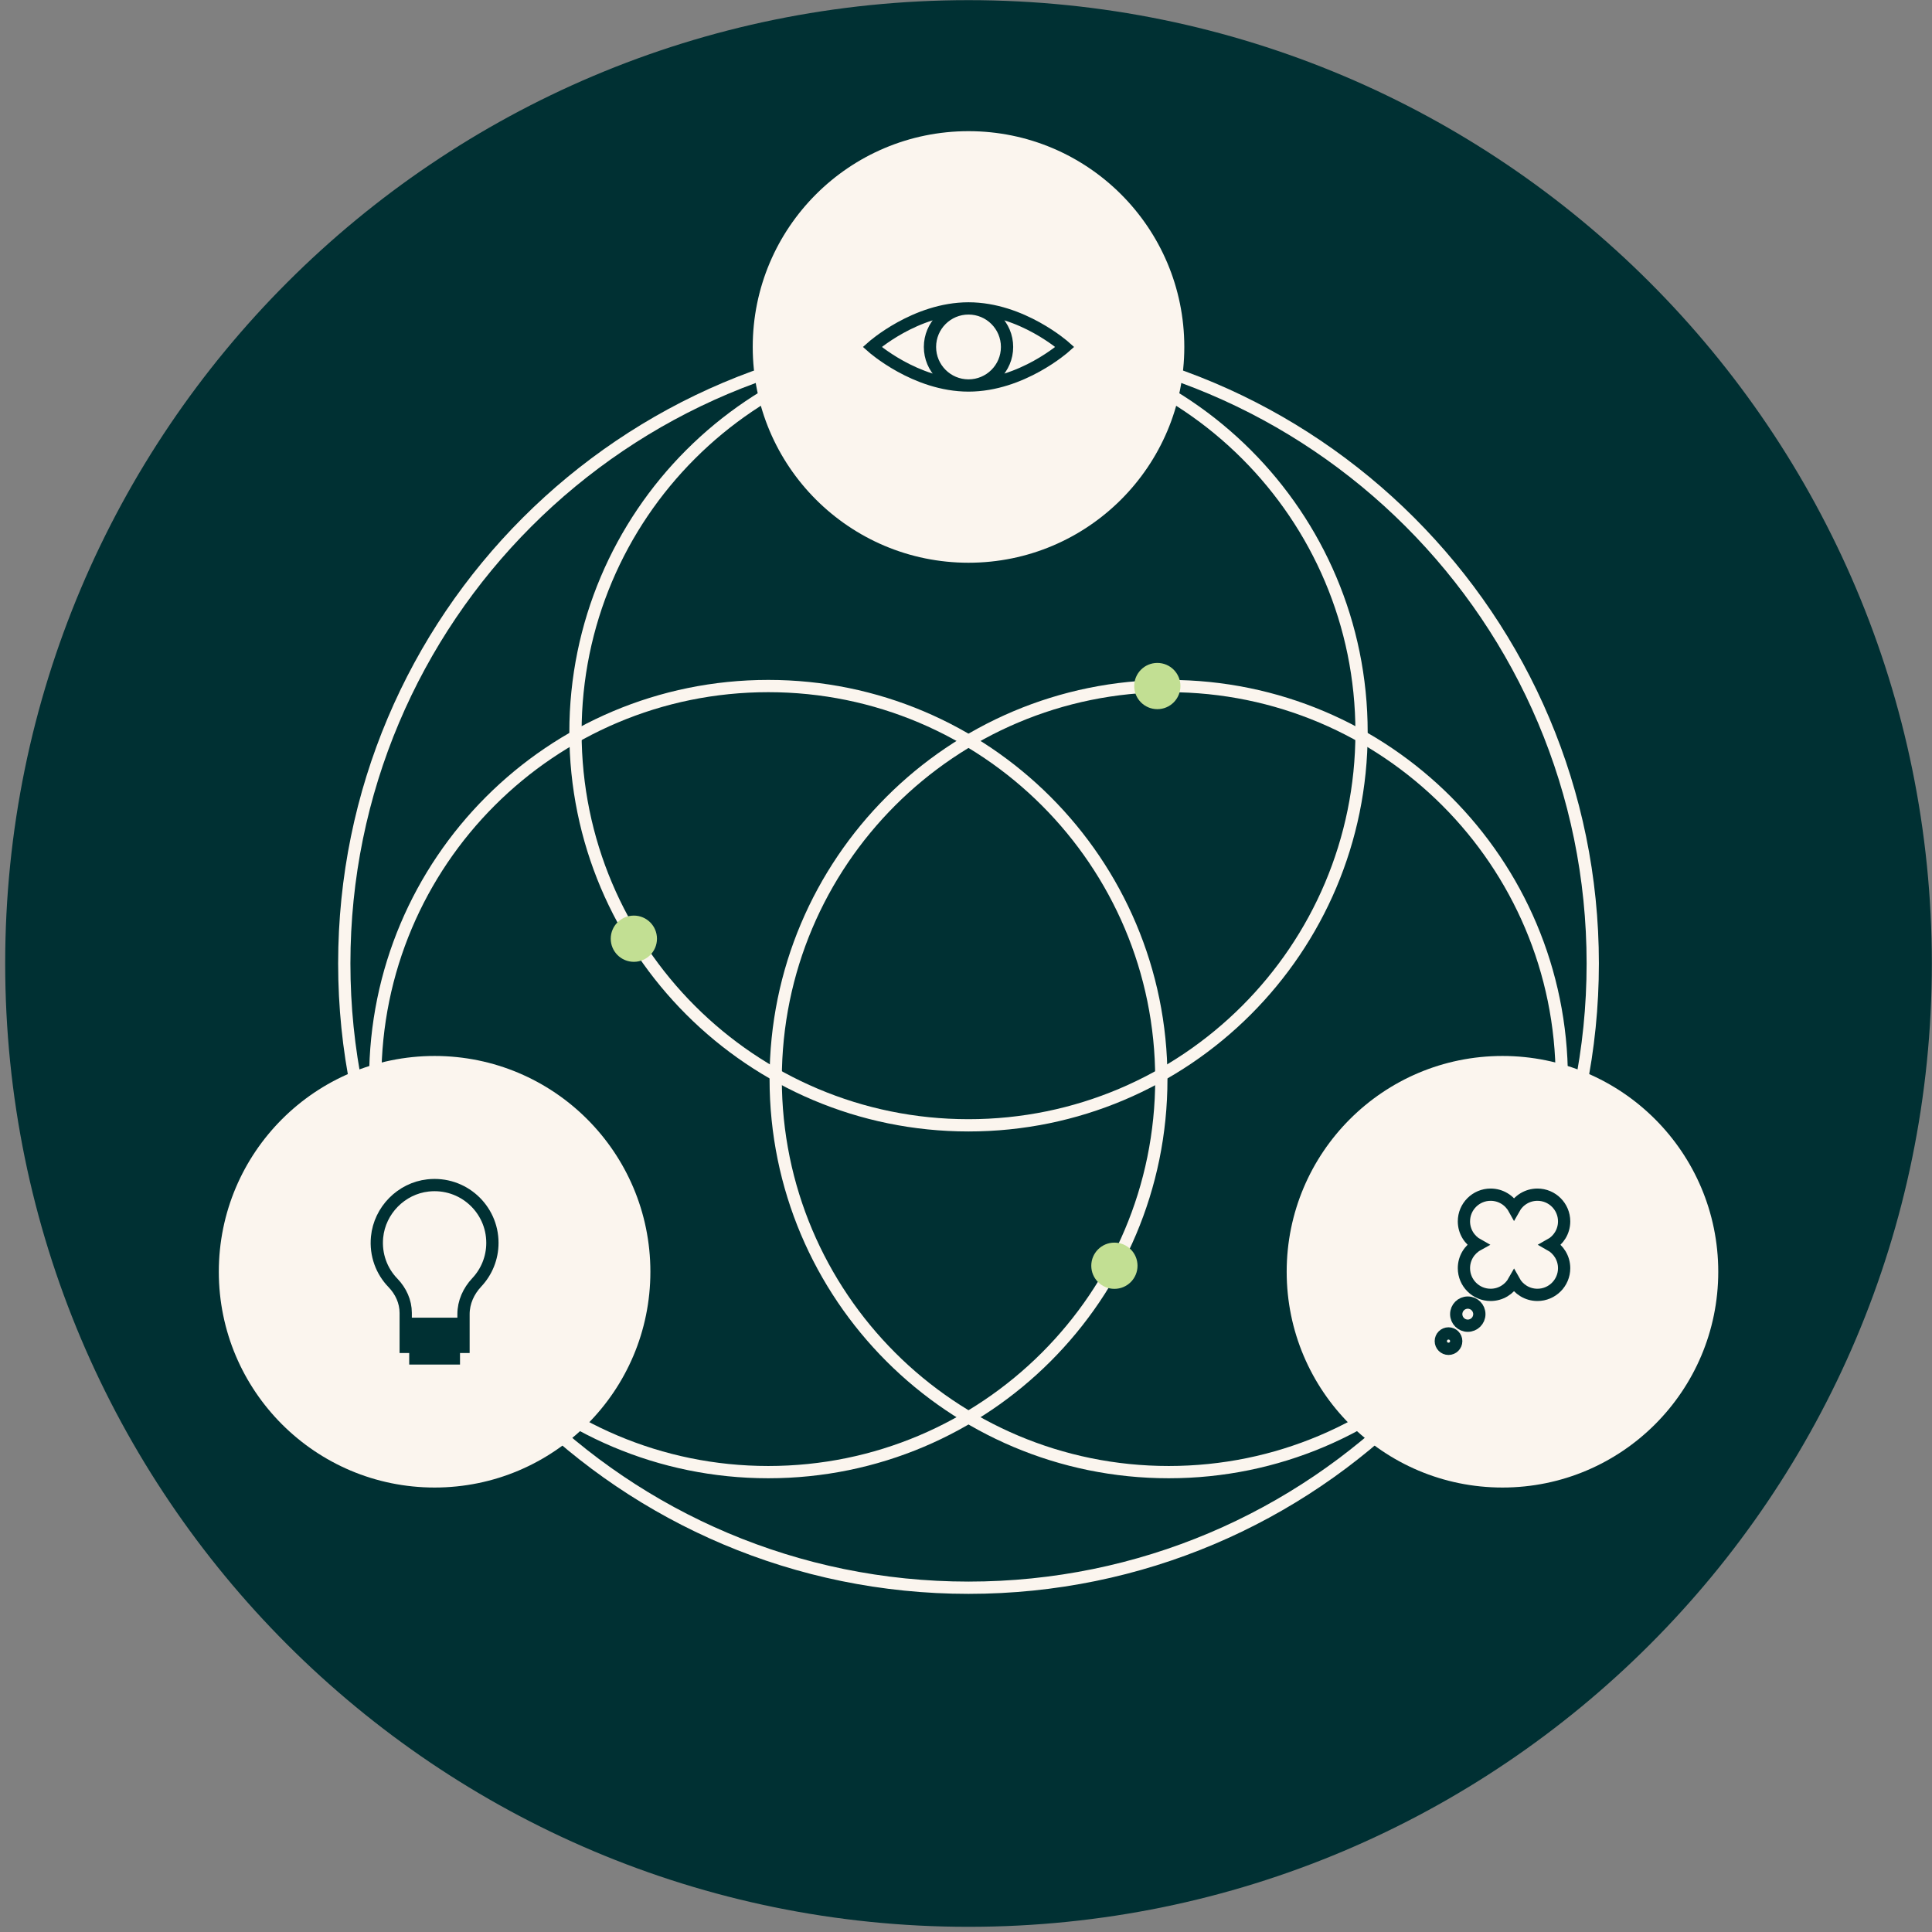
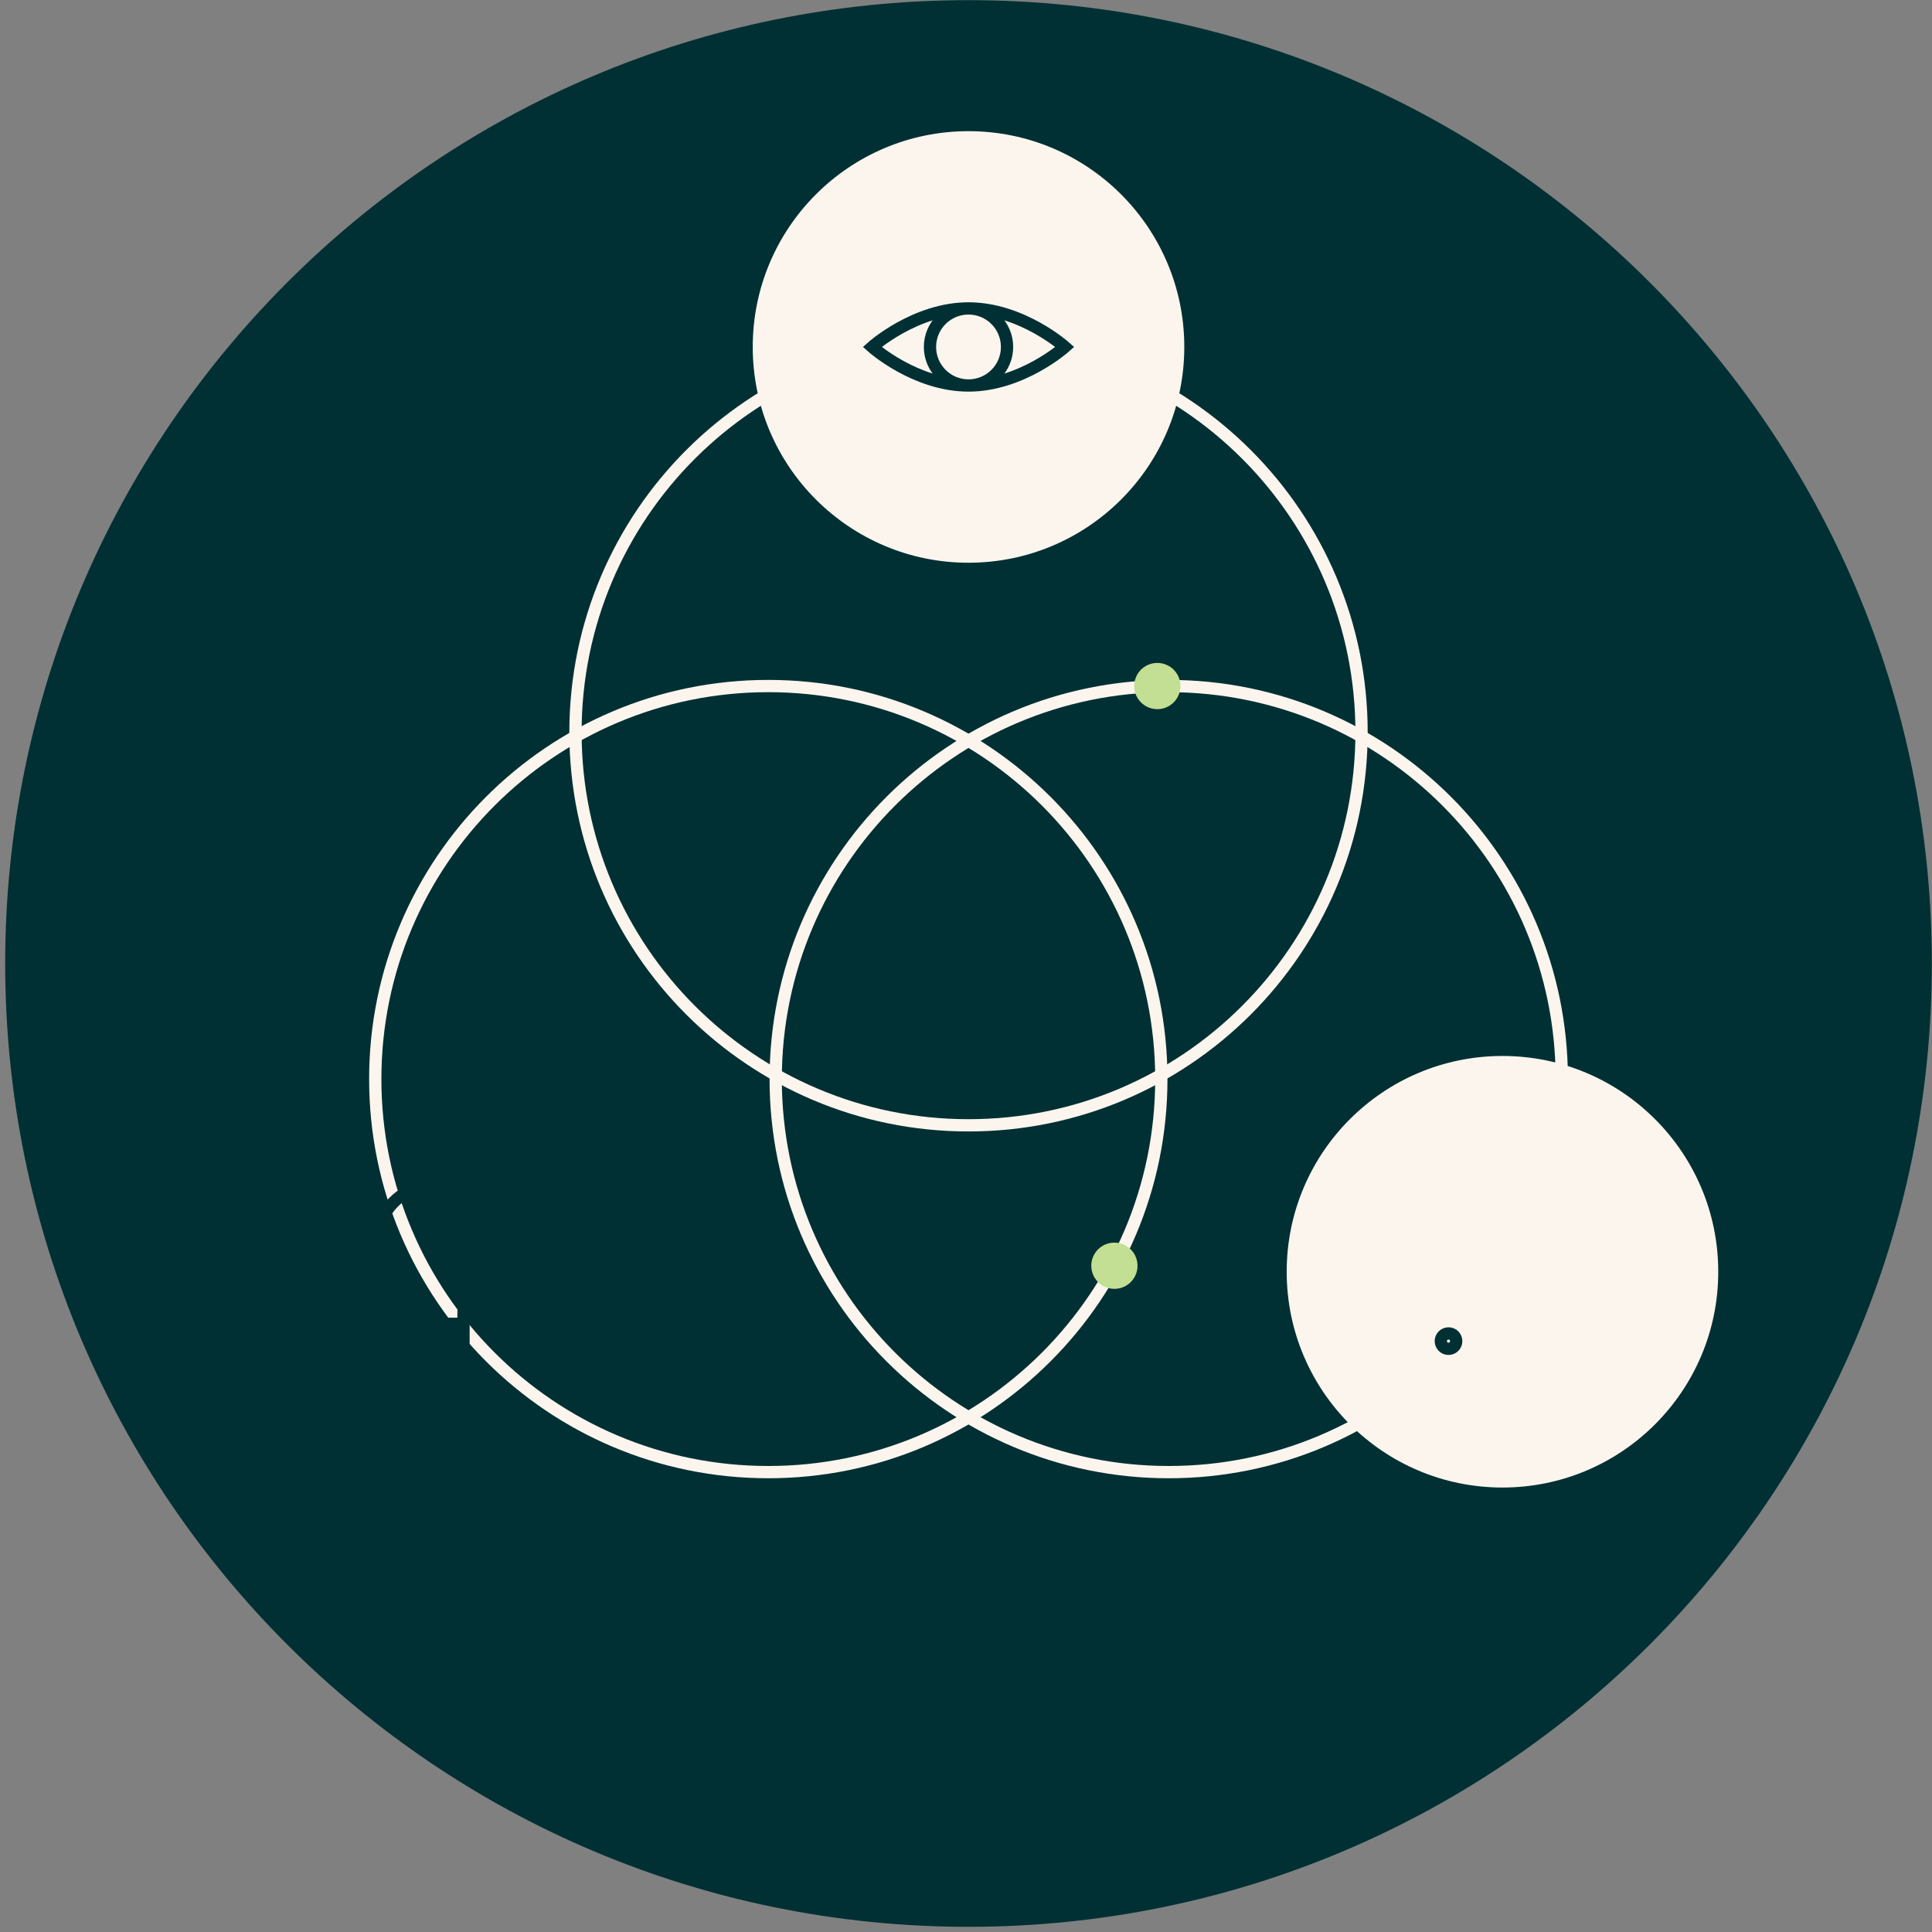
<svg xmlns="http://www.w3.org/2000/svg" width="315" height="315" viewBox="0 0 315 315" fill="none">
  <rect x="0" y="0" width="315" height="315" fill="#808080" stroke="none" />
  <g clip-path="url(#clip0_409_128)">
    <path d="M157.91 314.155C244.654 314.155 314.975 243.835 314.975 157.09C314.975 70.346 244.654 0.025 157.91 0.025C71.165 0.025 0.845 70.346 0.845 157.09C0.845 243.835 71.165 314.155 157.91 314.155Z" fill="#003033" />
-     <path d="M157.91 258.868C214.12 258.868 259.688 213.301 259.688 157.09C259.688 100.88 214.12 55.312 157.91 55.312C101.699 55.312 56.132 100.88 56.132 157.09C56.132 213.301 101.699 258.868 157.91 258.868Z" stroke="#FBF5EE" stroke-width="2" stroke-miterlimit="10" />
    <path d="M190.554 240.02C225.946 240.02 254.637 211.33 254.637 175.938C254.637 140.546 225.946 111.855 190.554 111.855C155.162 111.855 126.472 140.546 126.472 175.938C126.472 211.33 155.162 240.02 190.554 240.02Z" stroke="#FBF5EE" stroke-width="2" stroke-miterlimit="10" />
    <path d="M244.968 242.533C264.398 242.533 280.15 226.782 280.15 207.351C280.15 187.92 264.398 172.168 244.968 172.168C225.537 172.168 209.785 187.92 209.785 207.351C209.785 226.782 225.537 242.533 244.968 242.533Z" fill="#FBF5EE" />
-     <path d="M239.313 216.148C240.354 216.148 241.198 215.304 241.198 214.263C241.198 213.222 240.354 212.378 239.313 212.378C238.271 212.378 237.428 213.222 237.428 214.263C237.428 215.304 238.271 216.148 239.313 216.148Z" stroke="#003033" stroke-width="2" stroke-miterlimit="10" />
    <path d="M236.171 219.918C236.865 219.918 237.428 219.355 237.428 218.661C237.428 217.967 236.865 217.405 236.171 217.405C235.477 217.405 234.914 217.967 234.914 218.661C234.914 219.355 235.477 219.918 236.171 219.918Z" stroke="#003033" stroke-width="2" stroke-miterlimit="10" />
-     <path d="M252.772 202.952C254.11 202.211 255.022 200.785 255.022 199.138C255.022 196.732 253.074 194.784 250.667 194.784C249.027 194.784 247.601 195.695 246.853 197.033C246.111 195.695 244.685 194.784 243.039 194.784C240.632 194.784 238.684 196.732 238.684 199.138C238.684 200.778 239.595 202.205 240.934 202.952C239.595 203.694 238.684 205.12 238.684 206.767C238.684 209.173 240.632 211.121 243.039 211.121C244.679 211.121 246.105 210.21 246.853 208.872C247.594 210.21 249.021 211.121 250.667 211.121C253.074 211.121 255.022 209.173 255.022 206.767C255.022 205.127 254.11 203.7 252.772 202.952Z" stroke="#003033" stroke-width="2" stroke-miterlimit="10" />
    <path d="M125.266 240.02C160.657 240.02 189.348 211.33 189.348 175.938C189.348 140.546 160.657 111.855 125.266 111.855C89.874 111.855 61.183 140.546 61.183 175.938C61.183 211.33 89.874 240.02 125.266 240.02Z" stroke="#FBF5EE" stroke-width="2" stroke-miterlimit="10" />
-     <path d="M70.858 242.533C90.289 242.533 106.041 226.782 106.041 207.351C106.041 187.92 90.289 172.168 70.858 172.168C51.428 172.168 35.676 187.92 35.676 207.351C35.676 226.782 51.428 242.533 70.858 242.533Z" fill="#FBF5EE" />
    <path d="M157.91 183.477C193.301 183.477 221.992 154.786 221.992 119.395C221.992 84.003 193.301 55.312 157.91 55.312C122.518 55.312 93.827 84.003 93.827 119.395C93.827 154.786 122.518 183.477 157.91 183.477Z" stroke="#FBF5EE" stroke-width="2" stroke-miterlimit="10" />
    <path d="M157.91 91.751C177.341 91.751 193.093 75.999 193.093 56.569C193.093 37.138 177.341 21.386 157.91 21.386C138.479 21.386 122.728 37.138 122.728 56.569C122.728 75.999 138.479 91.751 157.91 91.751Z" fill="#FBF5EE" />
    <path d="M75.572 217.715H66.148M75.572 219.599H66.148M74.001 221.484H67.719M80.283 202.638C80.283 197.078 75.467 192.649 69.782 193.277C65.426 193.759 61.908 197.329 61.479 201.695C61.196 204.606 62.233 207.276 64.075 209.171C65.353 210.501 66.148 212.218 66.148 214.061V215.841H75.572V214.27C75.572 212.323 76.399 210.501 77.739 209.077C79.32 207.391 80.283 205.129 80.283 202.648V202.638Z" stroke="#003033" stroke-width="2" stroke-miterlimit="10" stroke-linecap="square" />
    <path d="M157.91 62.852C166.589 62.852 173.619 56.569 173.619 56.569C173.619 56.569 166.589 50.285 157.91 50.285M157.91 62.852C149.23 62.852 142.201 56.569 142.201 56.569C142.201 56.569 149.23 50.285 157.91 50.285M157.91 62.852C161.38 62.852 164.193 60.039 164.193 56.569C164.193 53.098 161.38 50.285 157.91 50.285M157.91 62.852C154.439 62.852 151.626 60.039 151.626 56.569C151.626 53.098 154.439 50.285 157.91 50.285" stroke="#003033" stroke-width="2" stroke-miterlimit="10" />
    <path d="M181.696 210.14C183.778 210.14 185.465 208.453 185.465 206.371C185.465 204.289 183.778 202.601 181.696 202.601C179.614 202.601 177.926 204.289 177.926 206.371C177.926 208.453 179.614 210.14 181.696 210.14Z" fill="#C2DF93" />
-     <path d="M103.346 156.82C105.428 156.82 107.115 155.132 107.115 153.05C107.115 150.968 105.428 149.281 103.346 149.281C101.264 149.281 99.576 150.968 99.576 153.05C99.576 155.132 101.264 156.82 103.346 156.82Z" fill="#C2DF93" />
    <path d="M188.695 115.625C190.777 115.625 192.464 113.937 192.464 111.855C192.464 109.773 190.777 108.086 188.695 108.086C186.613 108.086 184.925 109.773 184.925 111.855C184.925 113.937 186.613 115.625 188.695 115.625Z" fill="#C2DF93" />
  </g>
  <defs>
    <clipPath id="clip0_409_128">
      <rect width="314.18" height="314.18" fill="white" transform="translate(0.82)" />
    </clipPath>
  </defs>
</svg>